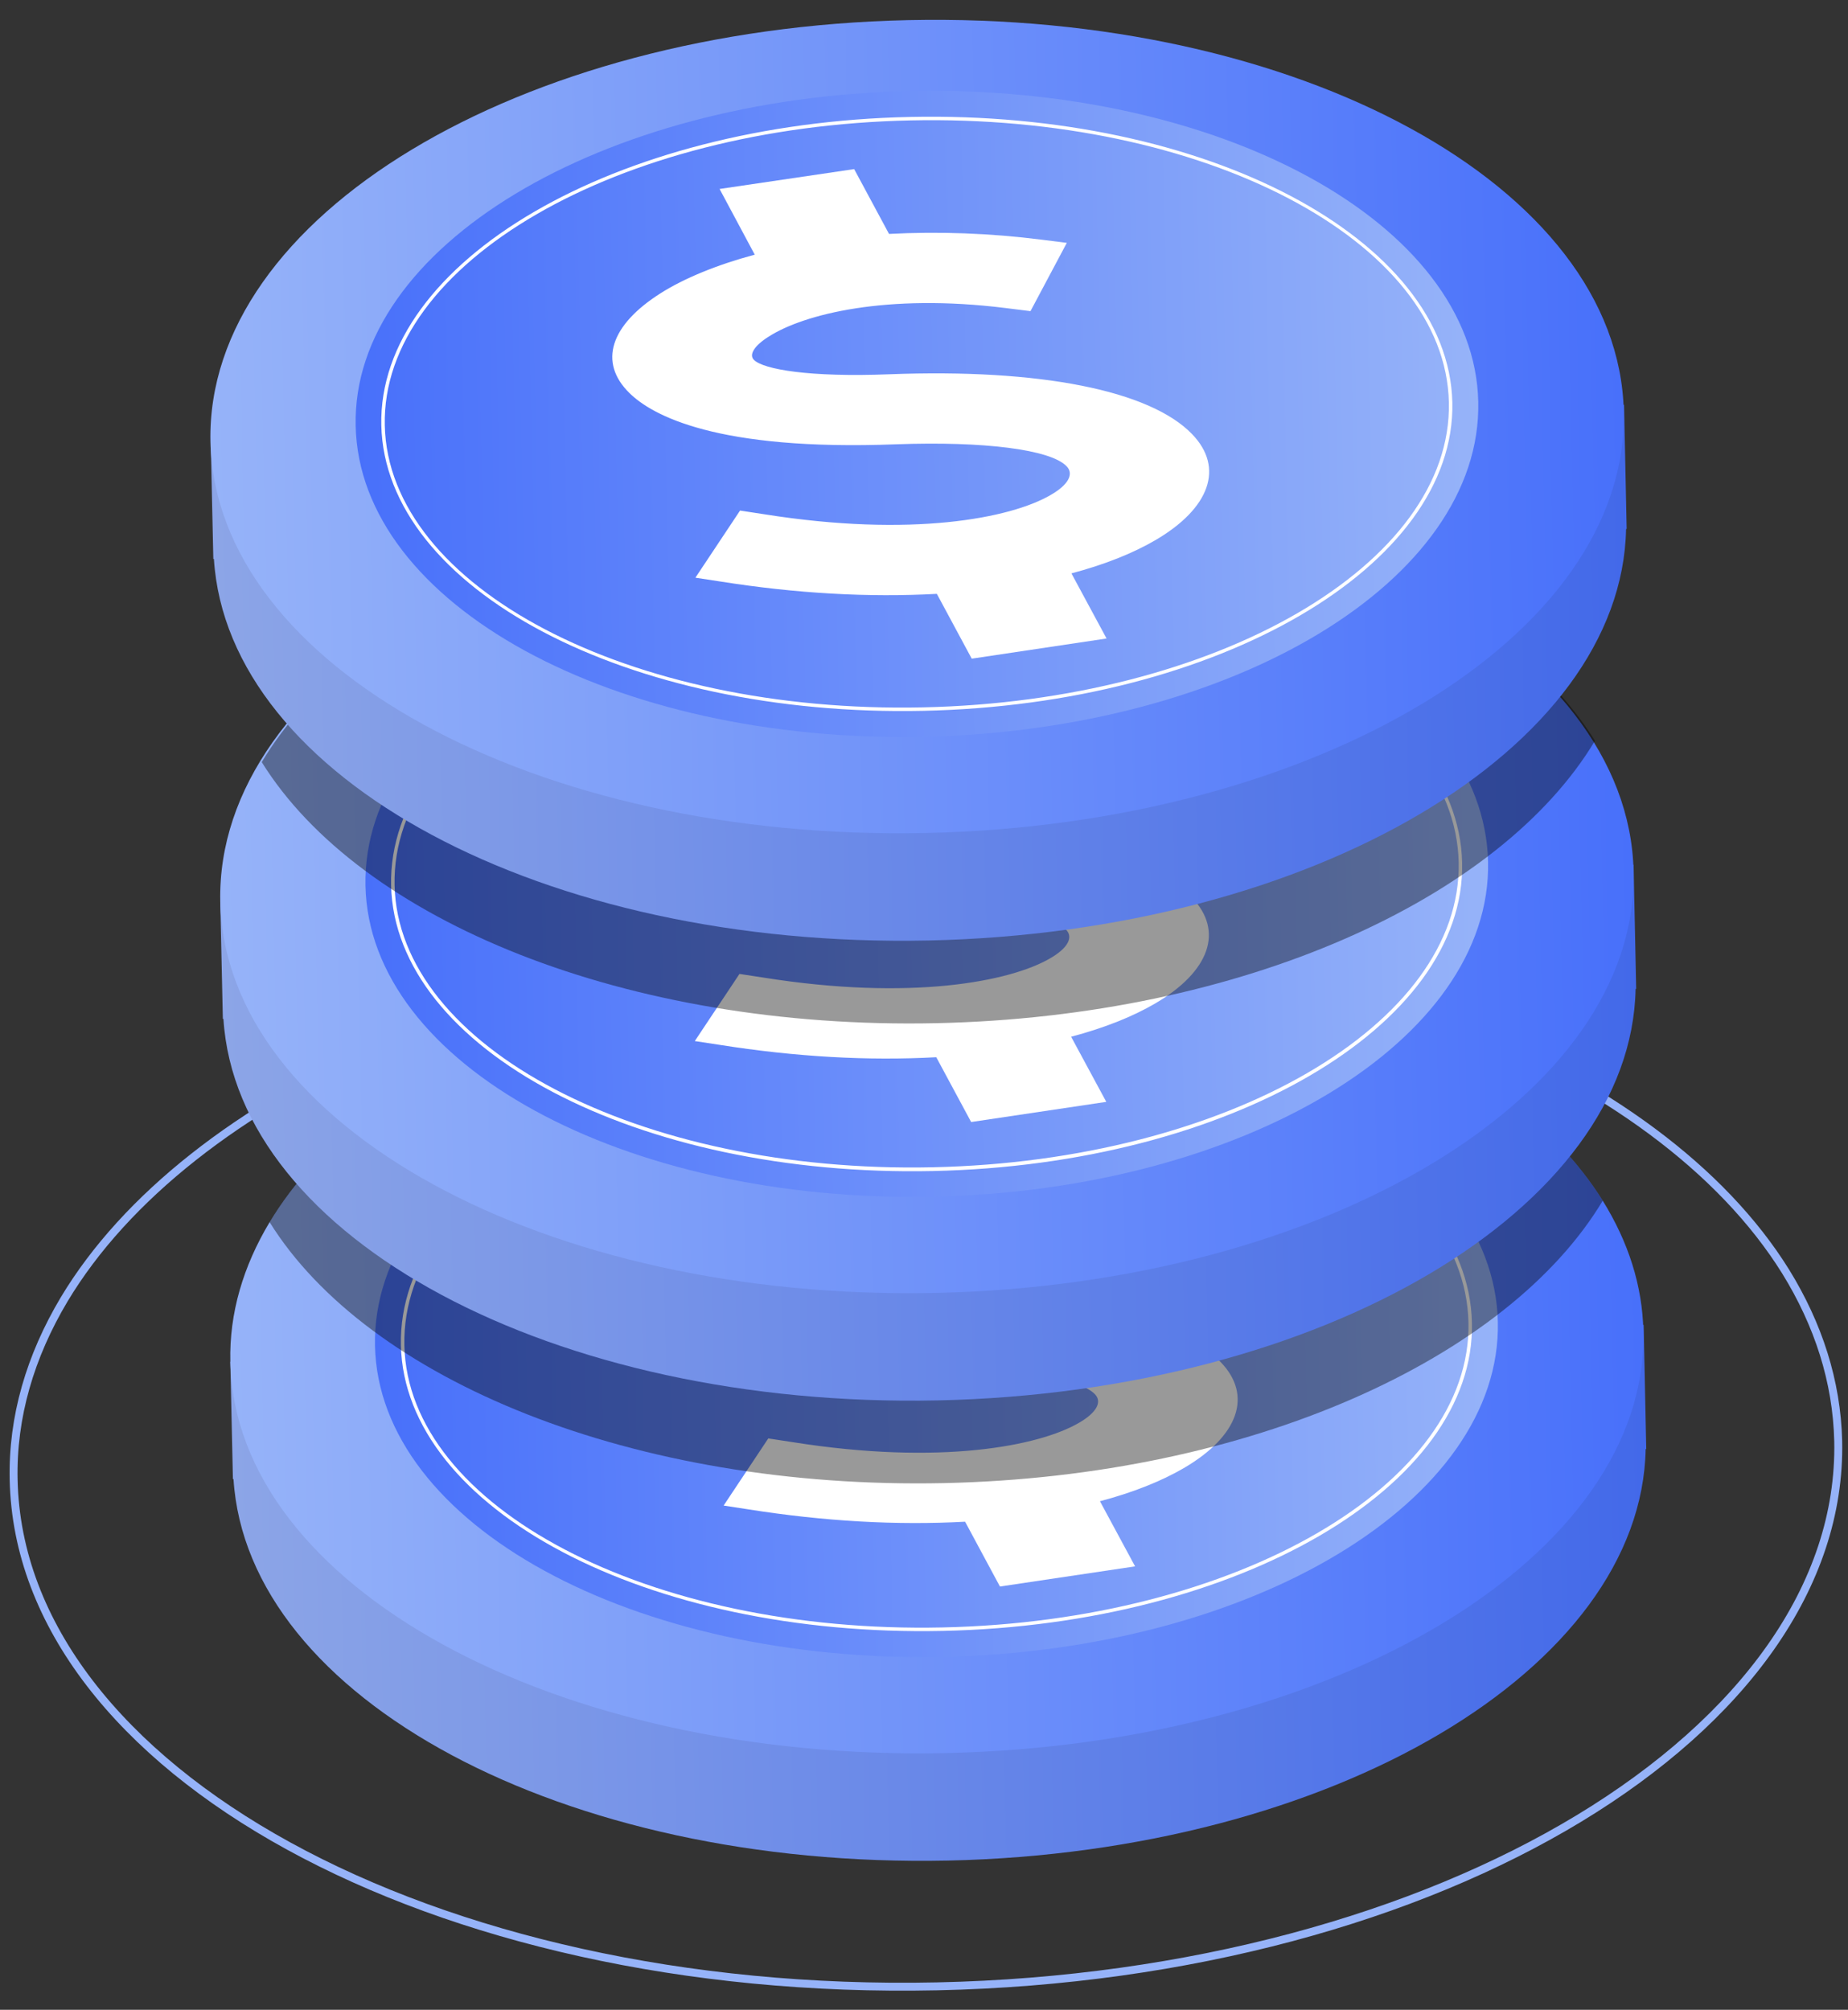
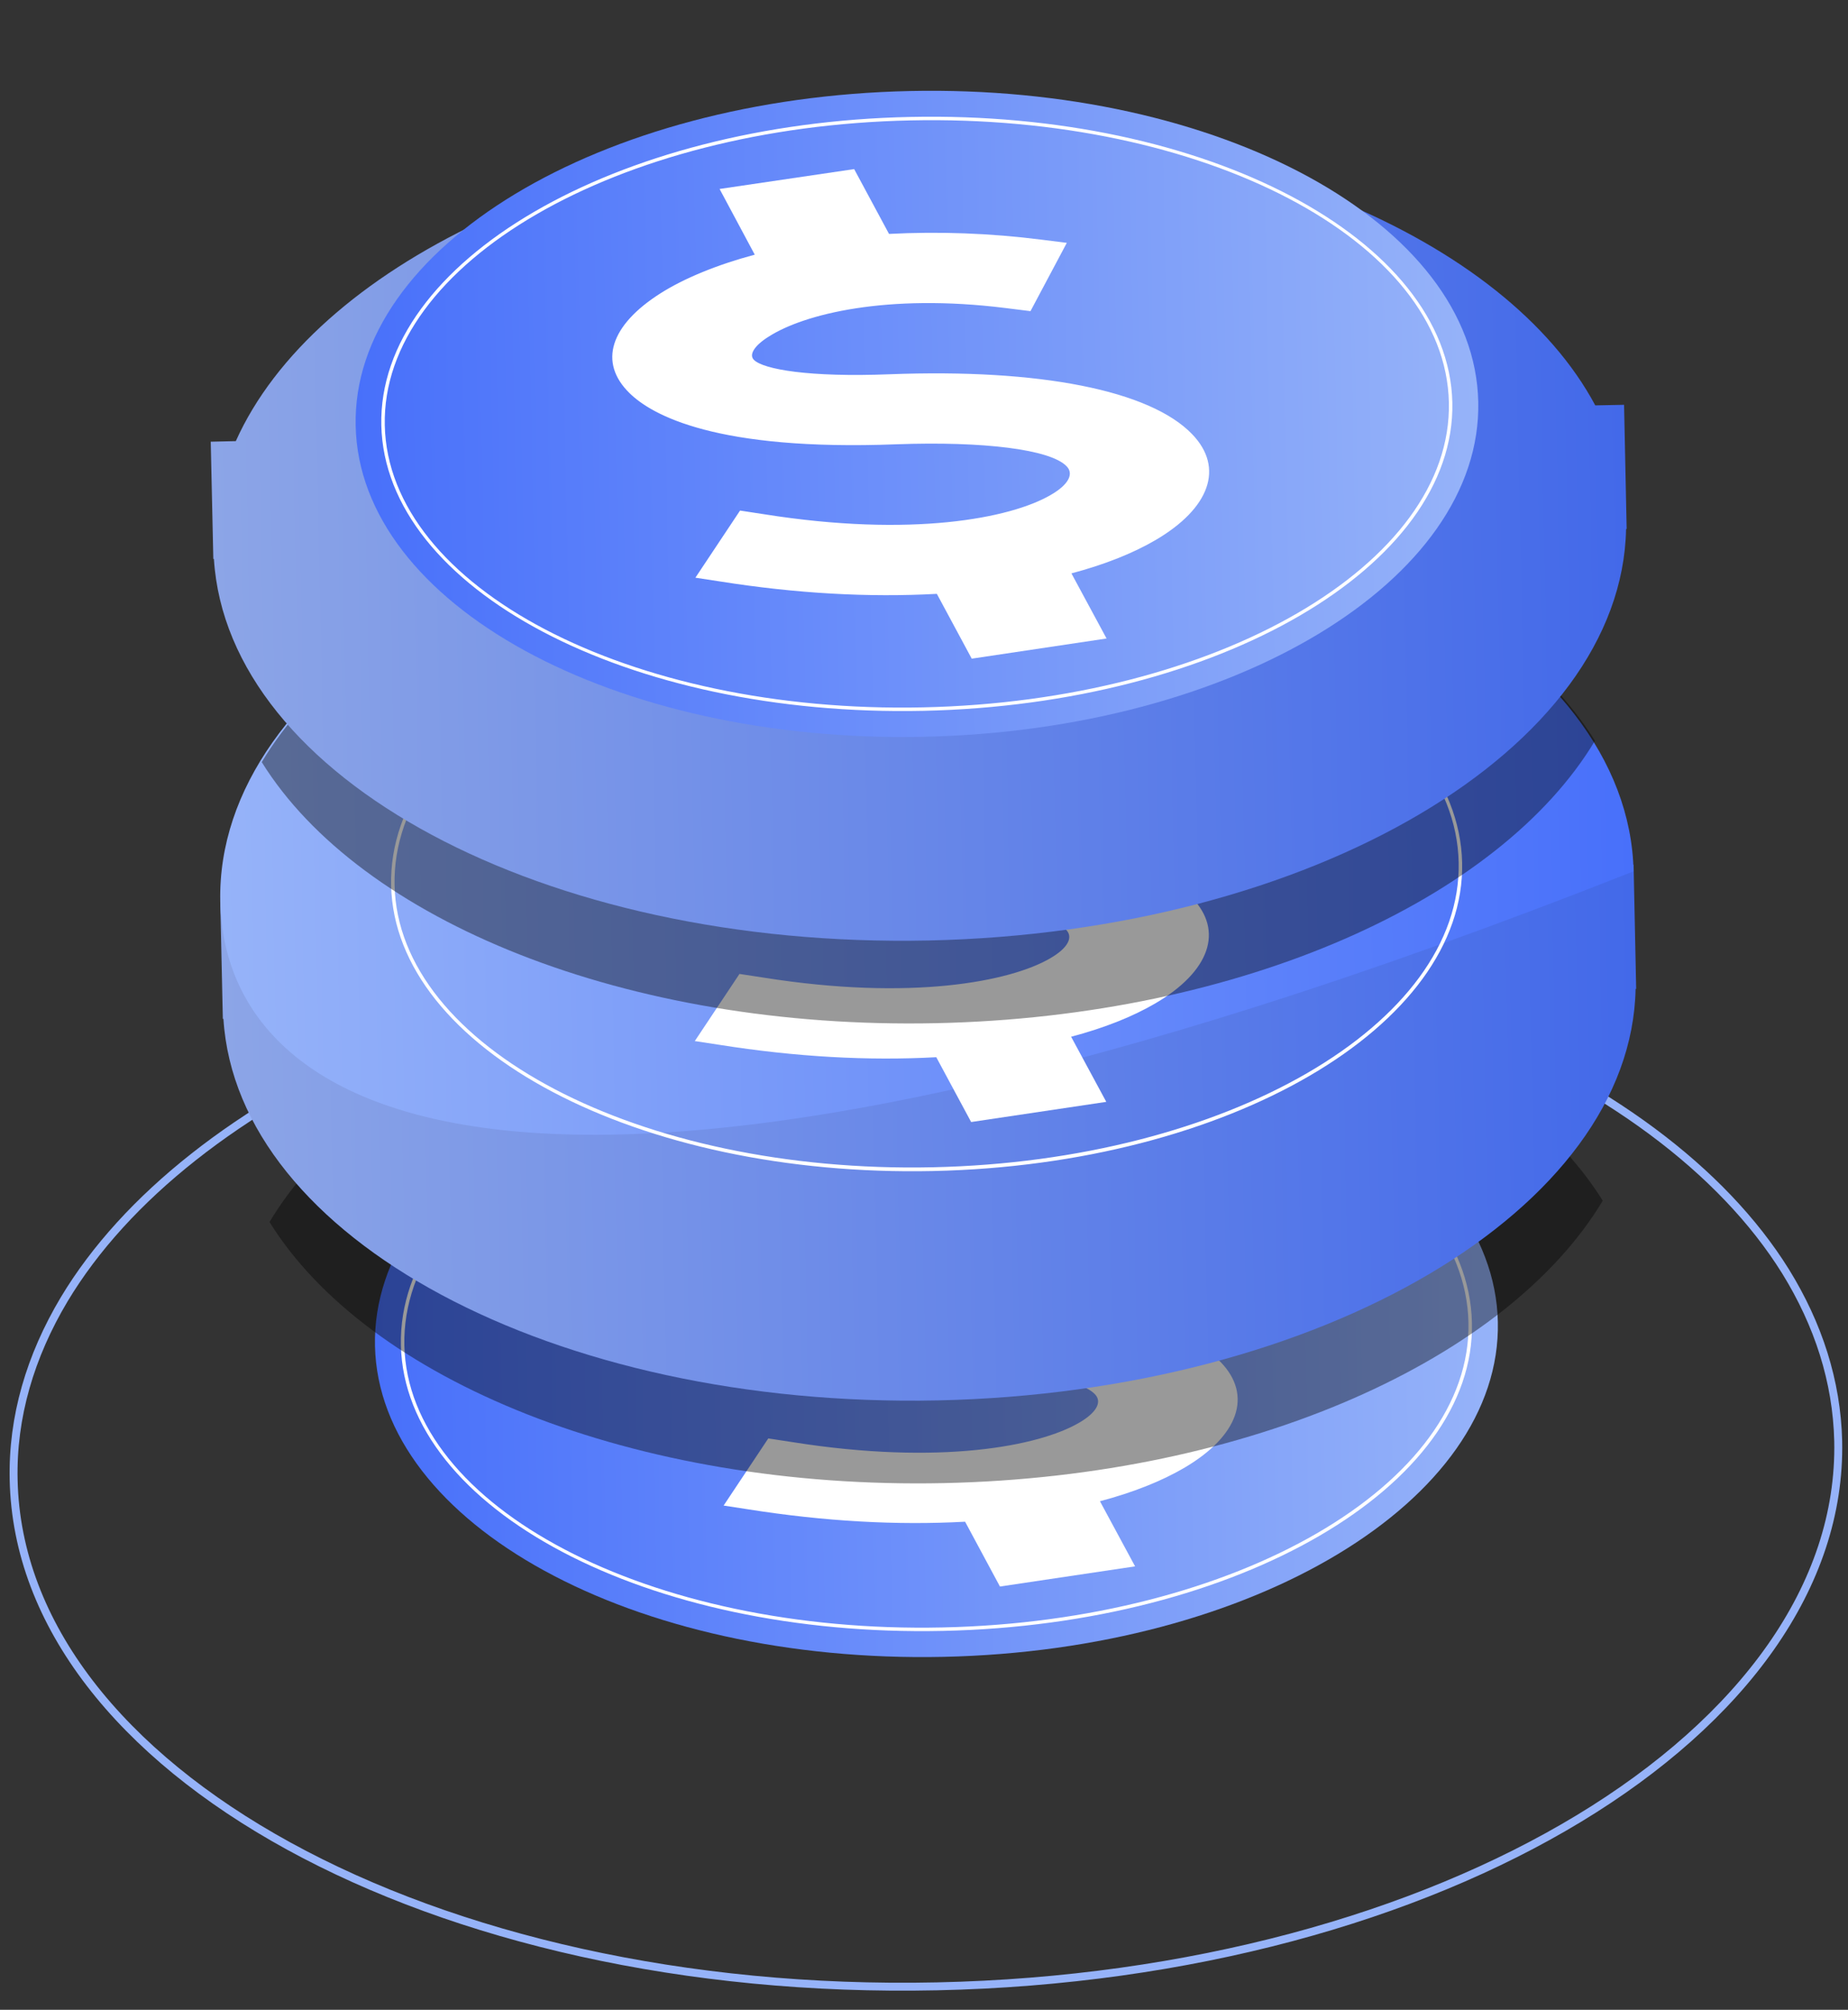
<svg xmlns="http://www.w3.org/2000/svg" width="80" height="87" viewBox="0 0 80 87" fill="none">
  <rect x="0" y="0" width="80" height="87" fill="#333333" stroke="none" />
  <path d="M79.576 62.377C79.841 74.947 62.38 85.515 40.57 85.984C18.76 86.453 0.857 76.632 0.591 64.063C0.528 61.338 1.312 58.703 2.779 56.245C8.101 47.375 22.515 40.811 39.597 40.444C56.931 40.076 71.8 46.196 77.3 55.041C78.716 57.334 79.513 59.792 79.576 62.377Z" stroke="#96B3F9" stroke-width="0.343" stroke-miterlimit="10" />
-   <path d="M69.907 57.376C66.04 50.142 54.19 45.052 40.282 45.352C26.187 45.651 14.449 51.389 11.056 58.923L9.971 58.948L10.083 64.025H10.108C10.707 73.53 24.403 80.889 41.043 80.54C57.683 80.178 71.054 72.245 71.241 62.727H71.266L71.154 57.351L69.907 57.376Z" fill="url(#paint0_linear_532_1533)" />
-   <path d="M71.142 57.638C71.354 67.355 57.82 75.525 40.931 75.887C24.041 76.249 10.171 68.665 9.971 58.948C9.921 56.84 10.532 54.807 11.668 52.911C15.784 46.05 26.948 40.986 40.182 40.699C53.604 40.412 65.117 45.14 69.383 51.975C70.481 53.746 71.104 55.642 71.142 57.638Z" fill="url(#paint1_linear_532_1533)" />
  <path d="M64.842 57.227C65.005 64.948 54.265 71.434 40.843 71.721C27.422 72.008 16.407 65.983 16.233 58.262C16.071 50.541 26.81 44.054 40.232 43.768C53.666 43.481 64.68 49.505 64.842 57.227Z" fill="url(#paint2_linear_532_1533)" />
  <path d="M40.818 70.598C28.033 70.873 17.517 65.334 17.355 58.237C17.206 51.152 27.484 45.152 40.257 44.89C53.042 44.616 63.558 50.166 63.72 57.251C63.882 64.336 53.604 70.324 40.818 70.598ZM40.269 45.04C27.571 45.314 17.355 51.227 17.505 58.237C17.655 65.247 28.108 70.723 40.806 70.448C53.504 70.174 63.72 64.261 63.57 57.251C63.42 50.241 52.968 44.765 40.269 45.04Z" fill="white" />
  <path d="M51.82 59.21C50.199 57.526 45.808 56.69 39.783 56.927C36.166 57.065 33.571 56.715 32.848 56.004C32.411 55.568 32.698 54.956 33.621 54.37C35.355 53.273 39.384 52.237 45.022 52.936L46.007 51.077C43.363 50.753 40.968 50.728 38.86 50.915L37.401 48.196L33.746 48.732L35.218 51.476C33.247 51.925 31.7 52.562 30.69 53.198C28.794 54.395 28.332 55.78 29.48 56.902C30.328 57.738 32.823 59.098 39.983 58.823C44.348 58.661 47.492 59.123 48.415 60.071C48.939 60.62 48.627 61.318 47.554 61.942C45.583 63.089 40.843 64.05 33.958 62.952L32.748 64.773C36.54 65.372 39.846 65.447 42.615 65.222L44.087 67.954L47.741 67.418L46.269 64.686C48.016 64.287 49.4 63.763 50.398 63.177C52.456 61.967 53.005 60.457 51.82 59.21Z" fill="white" />
  <path d="M43.288 68.677L41.779 65.871C38.835 66.033 35.692 65.858 32.386 65.335L31.326 65.172L33.259 62.266L34.32 62.428C40.681 63.438 44.972 62.603 46.706 61.592C47.467 61.156 47.729 60.682 47.392 60.345C46.694 59.622 43.812 59.26 40.033 59.397C32.237 59.696 29.442 58.137 28.47 57.177C27.122 55.855 27.634 54.245 29.817 52.861C30.84 52.212 32.261 51.626 33.895 51.189L32.374 48.345L38.199 47.485L39.708 50.291C41.841 50.179 44.062 50.254 46.319 50.541L47.404 50.678L45.833 53.634L44.748 53.497C39.633 52.861 36.041 53.759 34.519 54.732C33.895 55.119 33.646 55.518 33.871 55.742C34.282 56.154 36.266 56.503 39.746 56.366C46.244 56.117 51.022 57.065 52.843 58.961C54.24 60.407 53.616 62.166 51.246 63.551C50.286 64.112 49.038 64.611 47.617 64.985L49.138 67.804L43.288 68.677ZM43.438 64.599L44.872 67.268L46.357 67.043L44.922 64.374L45.82 64.174C47.317 63.838 48.602 63.364 49.538 62.815C51.309 61.779 51.795 60.495 50.797 59.472C49.375 58 45.384 57.276 39.833 57.489C35.704 57.651 32.785 57.202 31.837 56.266C31.189 55.63 31.526 54.794 32.748 54.021C34.582 52.861 38.623 51.763 44.224 52.262L44.623 51.514C42.702 51.339 40.818 51.327 39.022 51.476L38.037 51.564L36.602 48.894L35.118 49.119L36.552 51.801L35.667 52C33.995 52.387 32.548 52.936 31.563 53.559C29.954 54.582 29.542 55.73 30.478 56.64C31.201 57.351 33.397 58.511 39.92 58.262C44.822 58.075 48.29 58.649 49.425 59.821C50.161 60.582 49.775 61.517 48.39 62.316C46.307 63.538 41.504 64.574 34.669 63.663L34.182 64.399C37.114 64.798 39.895 64.885 42.452 64.673L43.438 64.599Z" fill="white" />
  <path opacity="0.4" d="M69.383 51.975C65.267 58.836 54.103 63.913 40.868 64.2C27.434 64.486 15.921 59.746 11.668 52.898C15.784 46.038 26.948 40.974 40.182 40.687C53.604 40.412 65.117 45.14 69.383 51.975Z" fill="black" />
  <path d="M69.483 37.456C65.616 30.221 53.766 25.132 39.858 25.432C25.763 25.731 14.025 31.469 10.632 39.003L9.535 39.028L9.647 44.105H9.672C10.271 53.609 23.966 60.969 40.606 60.62C57.246 60.258 70.618 52.325 70.805 42.807H70.83L70.718 37.431L69.483 37.456Z" fill="url(#paint3_linear_532_1533)" />
-   <path d="M70.718 37.718C70.93 47.435 57.396 55.605 40.507 55.967C23.617 56.328 9.747 48.745 9.535 39.028C9.335 29.323 22.857 21.153 39.758 20.791C56.648 20.43 70.506 28.013 70.718 37.718Z" fill="url(#paint4_linear_532_1533)" />
-   <path d="M64.418 37.306C64.581 45.028 53.841 51.514 40.419 51.801C26.998 52.088 15.983 46.063 15.821 38.342C15.659 30.621 26.399 24.134 39.821 23.848C53.242 23.561 64.256 29.585 64.418 37.306Z" fill="url(#paint5_linear_532_1533)" />
+   <path d="M70.718 37.718C23.617 56.328 9.747 48.745 9.535 39.028C9.335 29.323 22.857 21.153 39.758 20.791C56.648 20.43 70.506 28.013 70.718 37.718Z" fill="url(#paint4_linear_532_1533)" />
  <path d="M40.394 50.691C27.609 50.965 17.094 45.414 16.931 38.329C16.782 31.244 27.06 25.244 39.833 24.982C52.618 24.708 63.134 30.259 63.296 37.344C63.446 44.416 53.18 50.416 40.394 50.691ZM39.846 25.12C27.147 25.394 16.931 31.306 17.081 38.317C17.231 45.327 27.684 50.803 40.382 50.528C53.08 50.254 63.296 44.341 63.146 37.331C62.997 30.334 52.544 24.845 39.846 25.12Z" fill="white" />
  <path d="M50.573 39.115C48.951 37.431 44.56 36.596 38.536 36.833C34.918 36.97 32.324 36.62 31.6 35.91C31.164 35.473 31.451 34.862 32.374 34.275C34.108 33.178 38.136 32.142 43.775 32.841L44.76 30.982C42.116 30.658 39.721 30.633 37.613 30.82L36.153 28.088L32.498 28.625L33.97 31.369C32 31.818 30.453 32.454 29.442 33.09C27.546 34.288 27.085 35.672 28.232 36.795C29.081 37.631 31.575 38.99 38.735 38.716C43.101 38.554 46.244 39.015 47.167 39.963C47.691 40.512 47.379 41.211 46.307 41.834C44.336 42.982 39.596 43.943 32.711 42.845L31.5 44.666C35.292 45.265 38.598 45.34 41.367 45.115L42.839 47.847L46.494 47.31L45.022 44.579C46.768 44.179 48.153 43.656 49.151 43.069C51.209 41.872 51.758 40.35 50.573 39.115Z" fill="white" />
  <path d="M42.041 48.57L40.531 45.764C37.588 45.926 34.444 45.751 31.139 45.227L30.078 45.065L32.012 42.159L33.072 42.321C39.434 43.331 43.725 42.495 45.459 41.485C46.219 41.048 46.481 40.575 46.145 40.238C45.446 39.514 42.565 39.153 38.785 39.29C30.989 39.589 28.195 38.03 27.222 37.069C25.875 35.747 26.386 34.138 28.569 32.754C29.592 32.105 31.014 31.519 32.648 31.082L31.126 28.238L36.952 27.377L38.461 30.184C40.594 30.072 42.814 30.147 45.072 30.433L46.157 30.571L44.585 33.527L43.5 33.39C38.386 32.754 34.794 33.652 33.272 34.625C32.648 35.011 32.399 35.41 32.623 35.635C33.035 36.047 35.018 36.396 38.498 36.259C44.997 36.009 49.774 36.957 51.596 38.853C52.993 40.3 52.369 42.059 49.999 43.443C49.038 44.005 47.791 44.504 46.369 44.878L47.891 47.697L42.041 48.57ZM42.19 44.491L43.625 47.161L45.109 46.936L43.675 44.267L44.573 44.067C46.07 43.73 47.355 43.256 48.29 42.708C50.061 41.672 50.548 40.387 49.55 39.365C48.128 37.893 44.136 37.169 38.586 37.381C34.457 37.543 31.538 37.094 30.59 36.159C29.941 35.523 30.278 34.687 31.5 33.914C33.334 32.754 37.376 31.656 42.976 32.155L43.375 31.406C41.455 31.232 39.571 31.219 37.775 31.369L36.789 31.456L35.355 28.787L33.87 29.012L35.305 31.693L34.407 31.893C32.735 32.28 31.288 32.828 30.303 33.452C28.694 34.475 28.282 35.623 29.218 36.533C29.941 37.244 32.137 38.404 38.66 38.155C43.562 37.968 47.03 38.541 48.165 39.714C48.901 40.475 48.514 41.41 47.13 42.209C45.047 43.431 40.245 44.466 33.409 43.556L32.922 44.292C35.854 44.691 38.635 44.778 41.193 44.566L42.19 44.491Z" fill="white" />
  <path opacity="0.4" d="M69.046 32.067C64.93 38.928 53.766 44.005 40.531 44.291C27.097 44.578 15.584 39.838 11.331 32.99C15.447 26.13 26.611 21.066 39.845 20.779C53.267 20.492 64.78 25.232 69.046 32.067Z" fill="black" />
  <path d="M69.059 17.548C65.192 10.313 53.342 5.224 39.434 5.524C25.326 5.823 13.588 11.561 10.208 19.095L9.123 19.12L9.235 24.197H9.26C9.859 33.702 23.555 41.061 40.195 40.712C56.834 40.35 70.206 32.417 70.393 22.899H70.418L70.306 17.523L69.059 17.548Z" fill="url(#paint6_linear_532_1533)" />
-   <path d="M70.293 17.81C70.505 27.527 56.972 35.697 40.082 36.059C23.193 36.421 9.323 28.837 9.11 19.12C8.911 9.403 22.432 1.233 39.322 0.871C56.223 0.509 70.081 8.093 70.293 17.81Z" fill="url(#paint7_linear_532_1533)" />
  <path d="M63.994 17.398C64.156 25.12 53.417 31.606 39.995 31.893C26.573 32.18 15.559 26.155 15.397 18.434C15.223 10.713 25.975 4.226 39.396 3.94C52.818 3.653 63.832 9.677 63.994 17.398Z" fill="url(#paint8_linear_532_1533)" />
  <path d="M39.97 30.77C27.185 31.044 16.669 25.494 16.507 18.409C16.358 11.324 26.636 5.324 39.409 5.062C52.194 4.788 62.709 10.338 62.872 17.423C63.021 24.508 52.743 30.496 39.97 30.77ZM39.421 5.212C26.723 5.474 16.507 11.399 16.657 18.409C16.807 25.419 27.259 30.895 39.958 30.62C52.656 30.346 62.872 24.433 62.722 17.423C62.572 10.413 52.119 4.937 39.421 5.212Z" fill="white" />
  <path d="M50.597 19.058C48.976 17.374 44.585 16.538 38.56 16.775C34.943 16.912 32.349 16.563 31.625 15.852C31.189 15.415 31.475 14.804 32.398 14.218C34.132 13.12 38.161 12.085 43.799 12.783L44.785 10.925C42.14 10.6 39.745 10.575 37.637 10.763L36.166 8.031L32.511 8.567L33.983 11.311C32.012 11.761 30.465 12.397 29.455 13.033C27.559 14.23 27.097 15.615 28.245 16.738C29.093 17.573 31.588 18.933 38.748 18.658C43.113 18.496 46.257 18.958 47.18 19.906C47.704 20.455 47.392 21.153 46.319 21.777C44.348 22.924 39.608 23.885 32.723 22.787L31.513 24.608C35.305 25.207 38.61 25.282 41.38 25.057L42.851 27.789L46.506 27.253L45.034 24.521C46.781 24.122 48.165 23.598 49.163 23.012C51.246 21.814 51.795 20.292 50.597 19.058Z" fill="white" />
  <path d="M42.066 28.512L40.556 25.706C37.613 25.868 34.469 25.693 31.164 25.169L30.104 25.007L32.037 22.101L33.097 22.263C39.459 23.273 43.75 22.438 45.483 21.427C46.244 20.991 46.506 20.517 46.17 20.18C45.471 19.456 42.59 19.095 38.81 19.232C31.014 19.531 28.22 17.972 27.247 17.012C25.9 15.69 26.411 14.08 28.594 12.696C29.617 12.047 31.039 11.461 32.673 11.024L31.151 8.18L36.977 7.32L38.486 10.126C40.619 10.014 42.839 10.089 45.097 10.376L46.182 10.513L44.61 13.469L43.513 13.332C38.398 12.696 34.806 13.594 33.284 14.567C32.661 14.954 32.411 15.353 32.636 15.577C33.047 15.989 35.031 16.338 38.511 16.201C45.01 15.951 49.787 16.899 51.608 18.795C53.005 20.242 52.381 22.001 50.011 23.386C49.051 23.947 47.804 24.446 46.382 24.82L47.903 27.639L42.066 28.512ZM42.228 24.433L43.662 27.103L45.147 26.878L43.712 24.209L44.61 24.009C46.107 23.673 47.392 23.199 48.328 22.65C50.099 21.614 50.585 20.33 49.587 19.307C48.165 17.835 44.174 17.111 38.623 17.323C34.494 17.486 31.576 17.037 30.628 16.101C29.979 15.465 30.316 14.629 31.538 13.856C33.372 12.696 37.413 11.598 43.014 12.097L43.413 11.349C41.492 11.174 39.608 11.162 37.812 11.311L36.827 11.399L35.392 8.729L33.908 8.954L35.343 11.636L34.457 11.835C32.785 12.222 31.338 12.771 30.353 13.394C28.744 14.417 28.332 15.565 29.268 16.475C29.991 17.186 32.187 18.346 38.71 18.097C43.612 17.91 47.08 18.484 48.215 19.656C48.951 20.417 48.565 21.352 47.18 22.151C45.097 23.373 40.294 24.409 33.459 23.498L32.972 24.234C35.904 24.633 38.685 24.72 41.242 24.508L42.228 24.433Z" fill="white" />
  <defs>
    <linearGradient id="paint0_linear_532_1533" x1="10.066" y1="63.594" x2="71.243" y2="62.284" gradientUnits="userSpaceOnUse">
      <stop offset="1e-08" stop-color="#8CA5E7" />
      <stop offset="1" stop-color="#4369E9" />
    </linearGradient>
    <linearGradient id="paint1_linear_532_1533" x1="9.968" y1="58.948" x2="71.141" y2="57.639" gradientUnits="userSpaceOnUse">
      <stop offset="1e-08" stop-color="#96B3F9" />
      <stop offset="1" stop-color="#4870FA" />
    </linearGradient>
    <linearGradient id="paint2_linear_532_1533" x1="16.239" y1="58.264" x2="64.847" y2="57.224" gradientUnits="userSpaceOnUse">
      <stop stop-color="#4870FA" />
      <stop offset="1" stop-color="#96B3F9" />
    </linearGradient>
    <linearGradient id="paint3_linear_532_1533" x1="9.64" y1="43.679" x2="70.817" y2="42.369" gradientUnits="userSpaceOnUse">
      <stop offset="1e-08" stop-color="#8CA5E7" />
      <stop offset="1" stop-color="#4369E9" />
    </linearGradient>
    <linearGradient id="paint4_linear_532_1533" x1="9.54" y1="39.033" x2="70.717" y2="37.724" gradientUnits="userSpaceOnUse">
      <stop offset="1e-08" stop-color="#96B3F9" />
      <stop offset="1" stop-color="#4870FA" />
    </linearGradient>
    <linearGradient id="paint5_linear_532_1533" x1="15.813" y1="38.349" x2="64.421" y2="37.308" gradientUnits="userSpaceOnUse">
      <stop stop-color="#4870FA" />
      <stop offset="1" stop-color="#96B3F9" />
    </linearGradient>
    <linearGradient id="paint6_linear_532_1533" x1="9.214" y1="23.764" x2="70.39" y2="22.454" gradientUnits="userSpaceOnUse">
      <stop offset="1e-08" stop-color="#8CA5E7" />
      <stop offset="1" stop-color="#4369E9" />
    </linearGradient>
    <linearGradient id="paint7_linear_532_1533" x1="9.114" y1="19.118" x2="70.291" y2="17.809" gradientUnits="userSpaceOnUse">
      <stop offset="1e-08" stop-color="#96B3F9" />
      <stop offset="1" stop-color="#4870FA" />
    </linearGradient>
    <linearGradient id="paint8_linear_532_1533" x1="15.386" y1="18.434" x2="63.995" y2="17.393" gradientUnits="userSpaceOnUse">
      <stop stop-color="#4870FA" />
      <stop offset="1" stop-color="#96B3F9" />
    </linearGradient>
  </defs>
</svg>